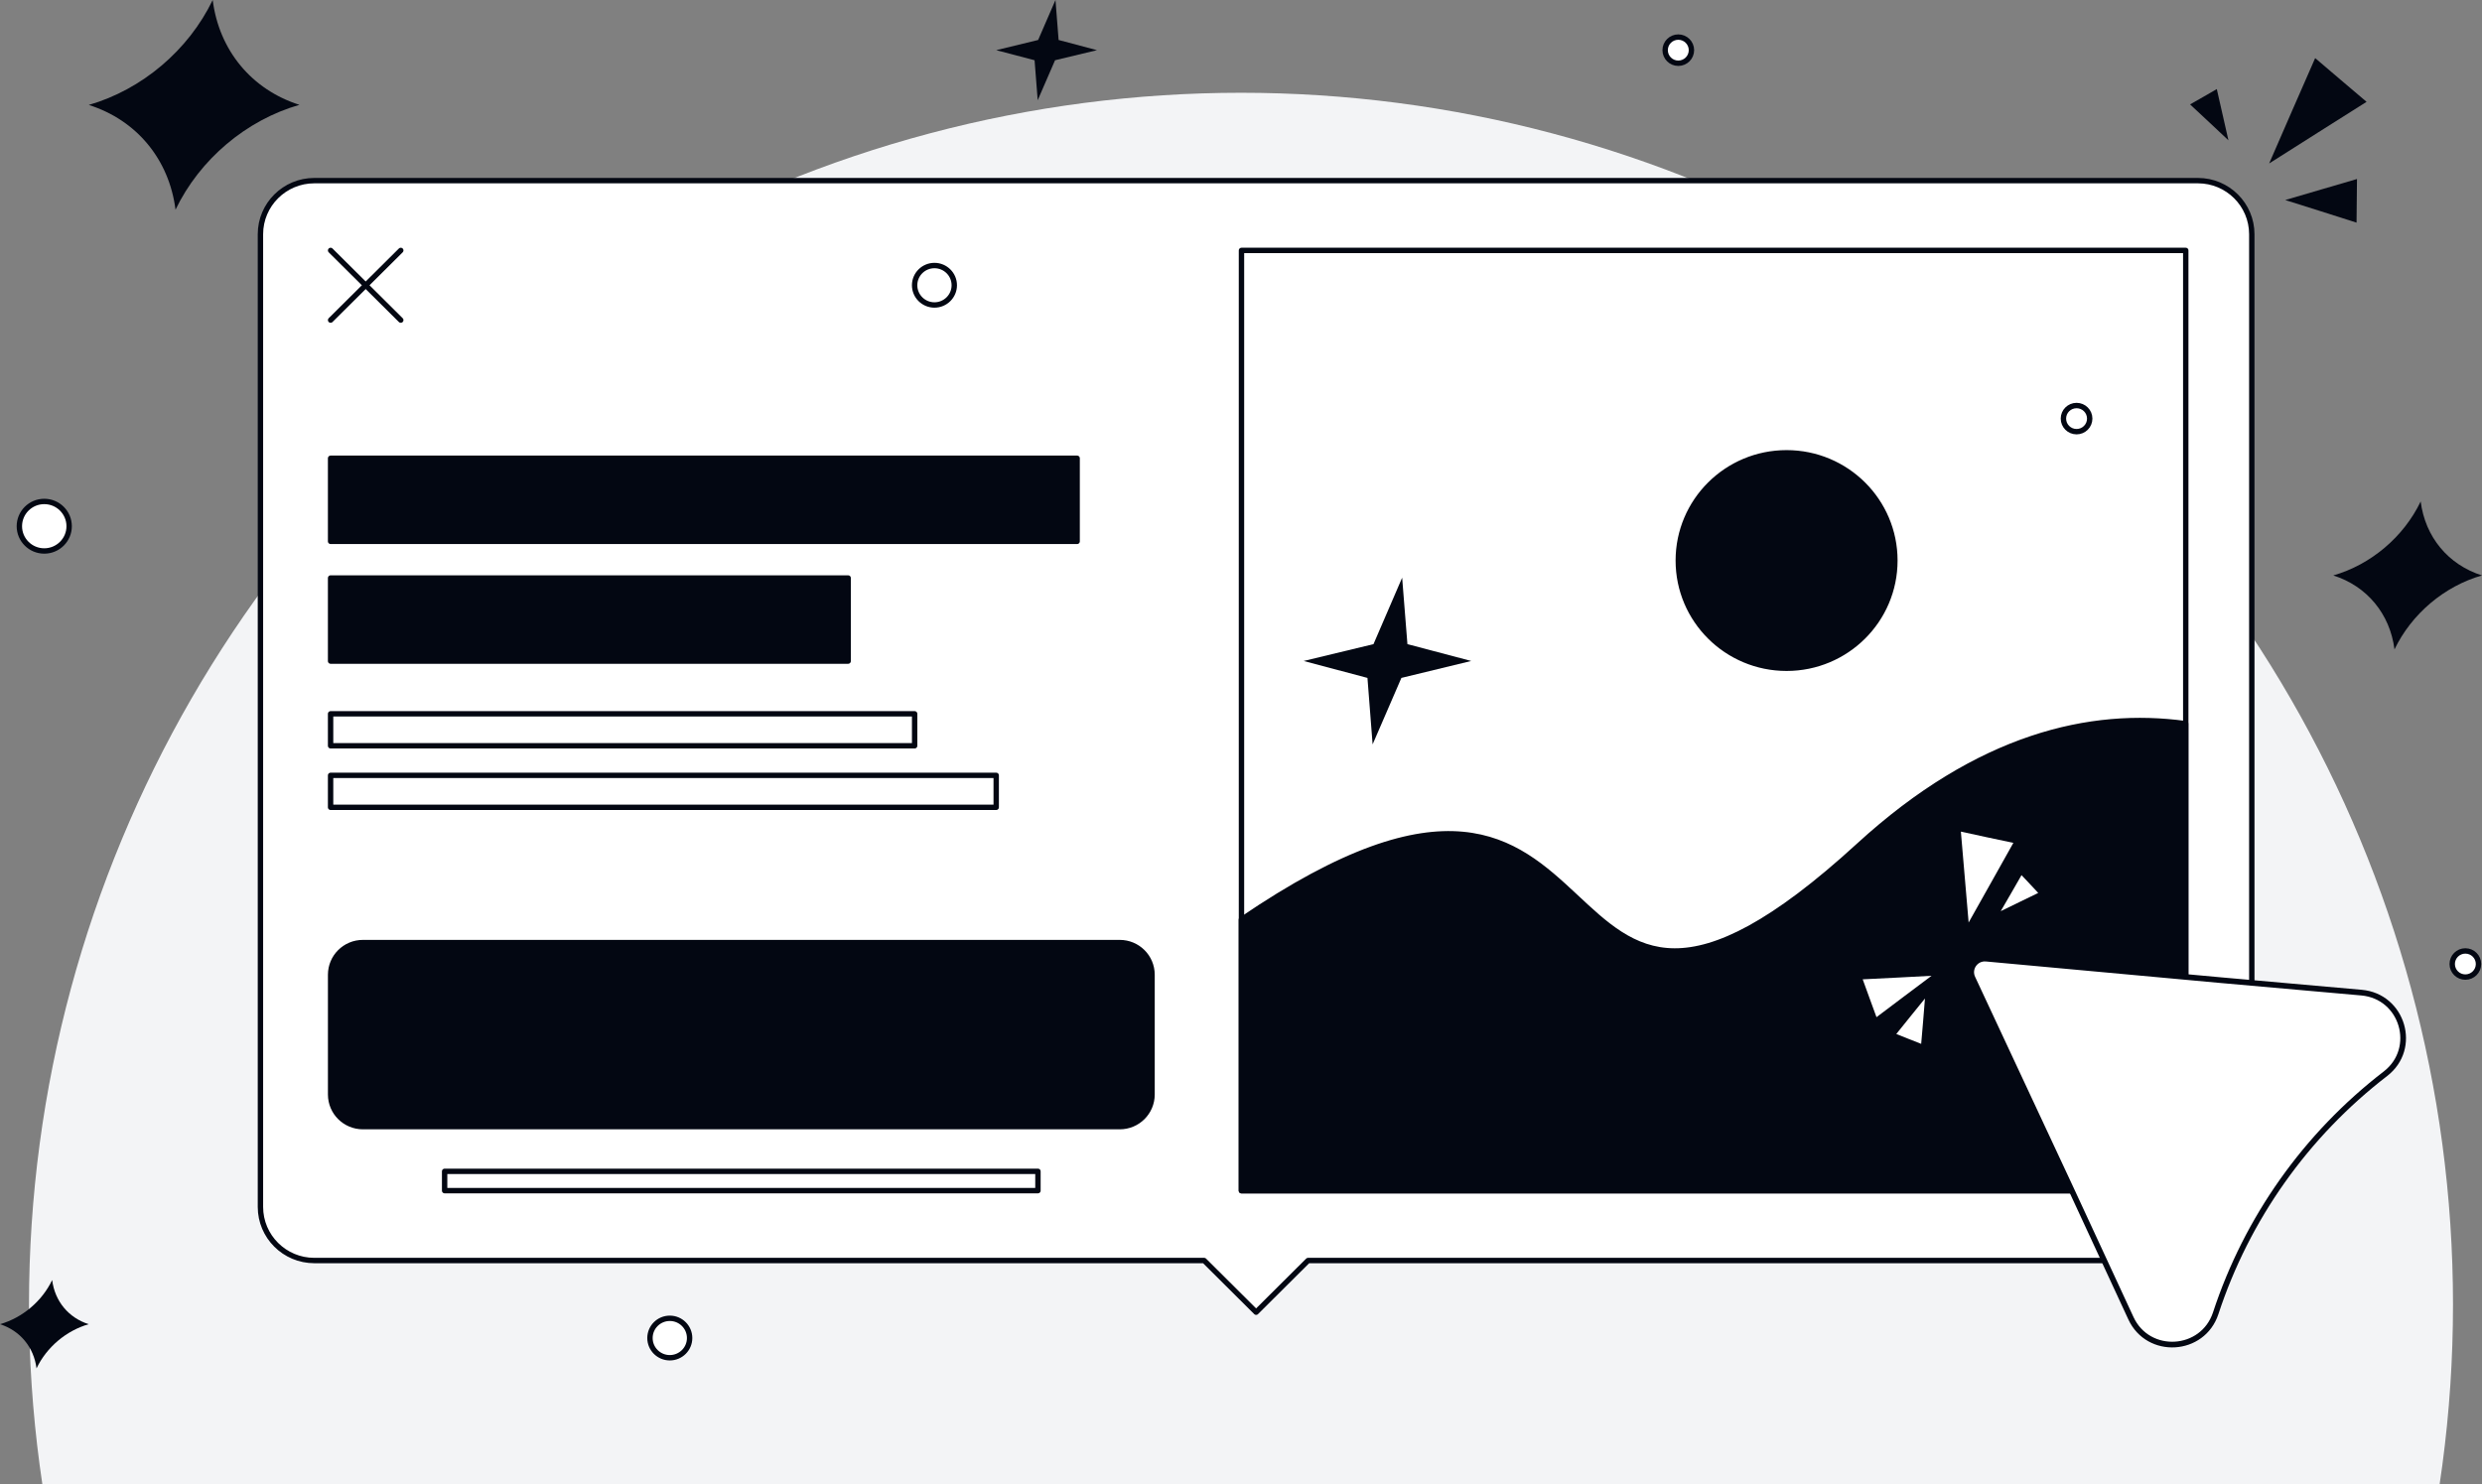
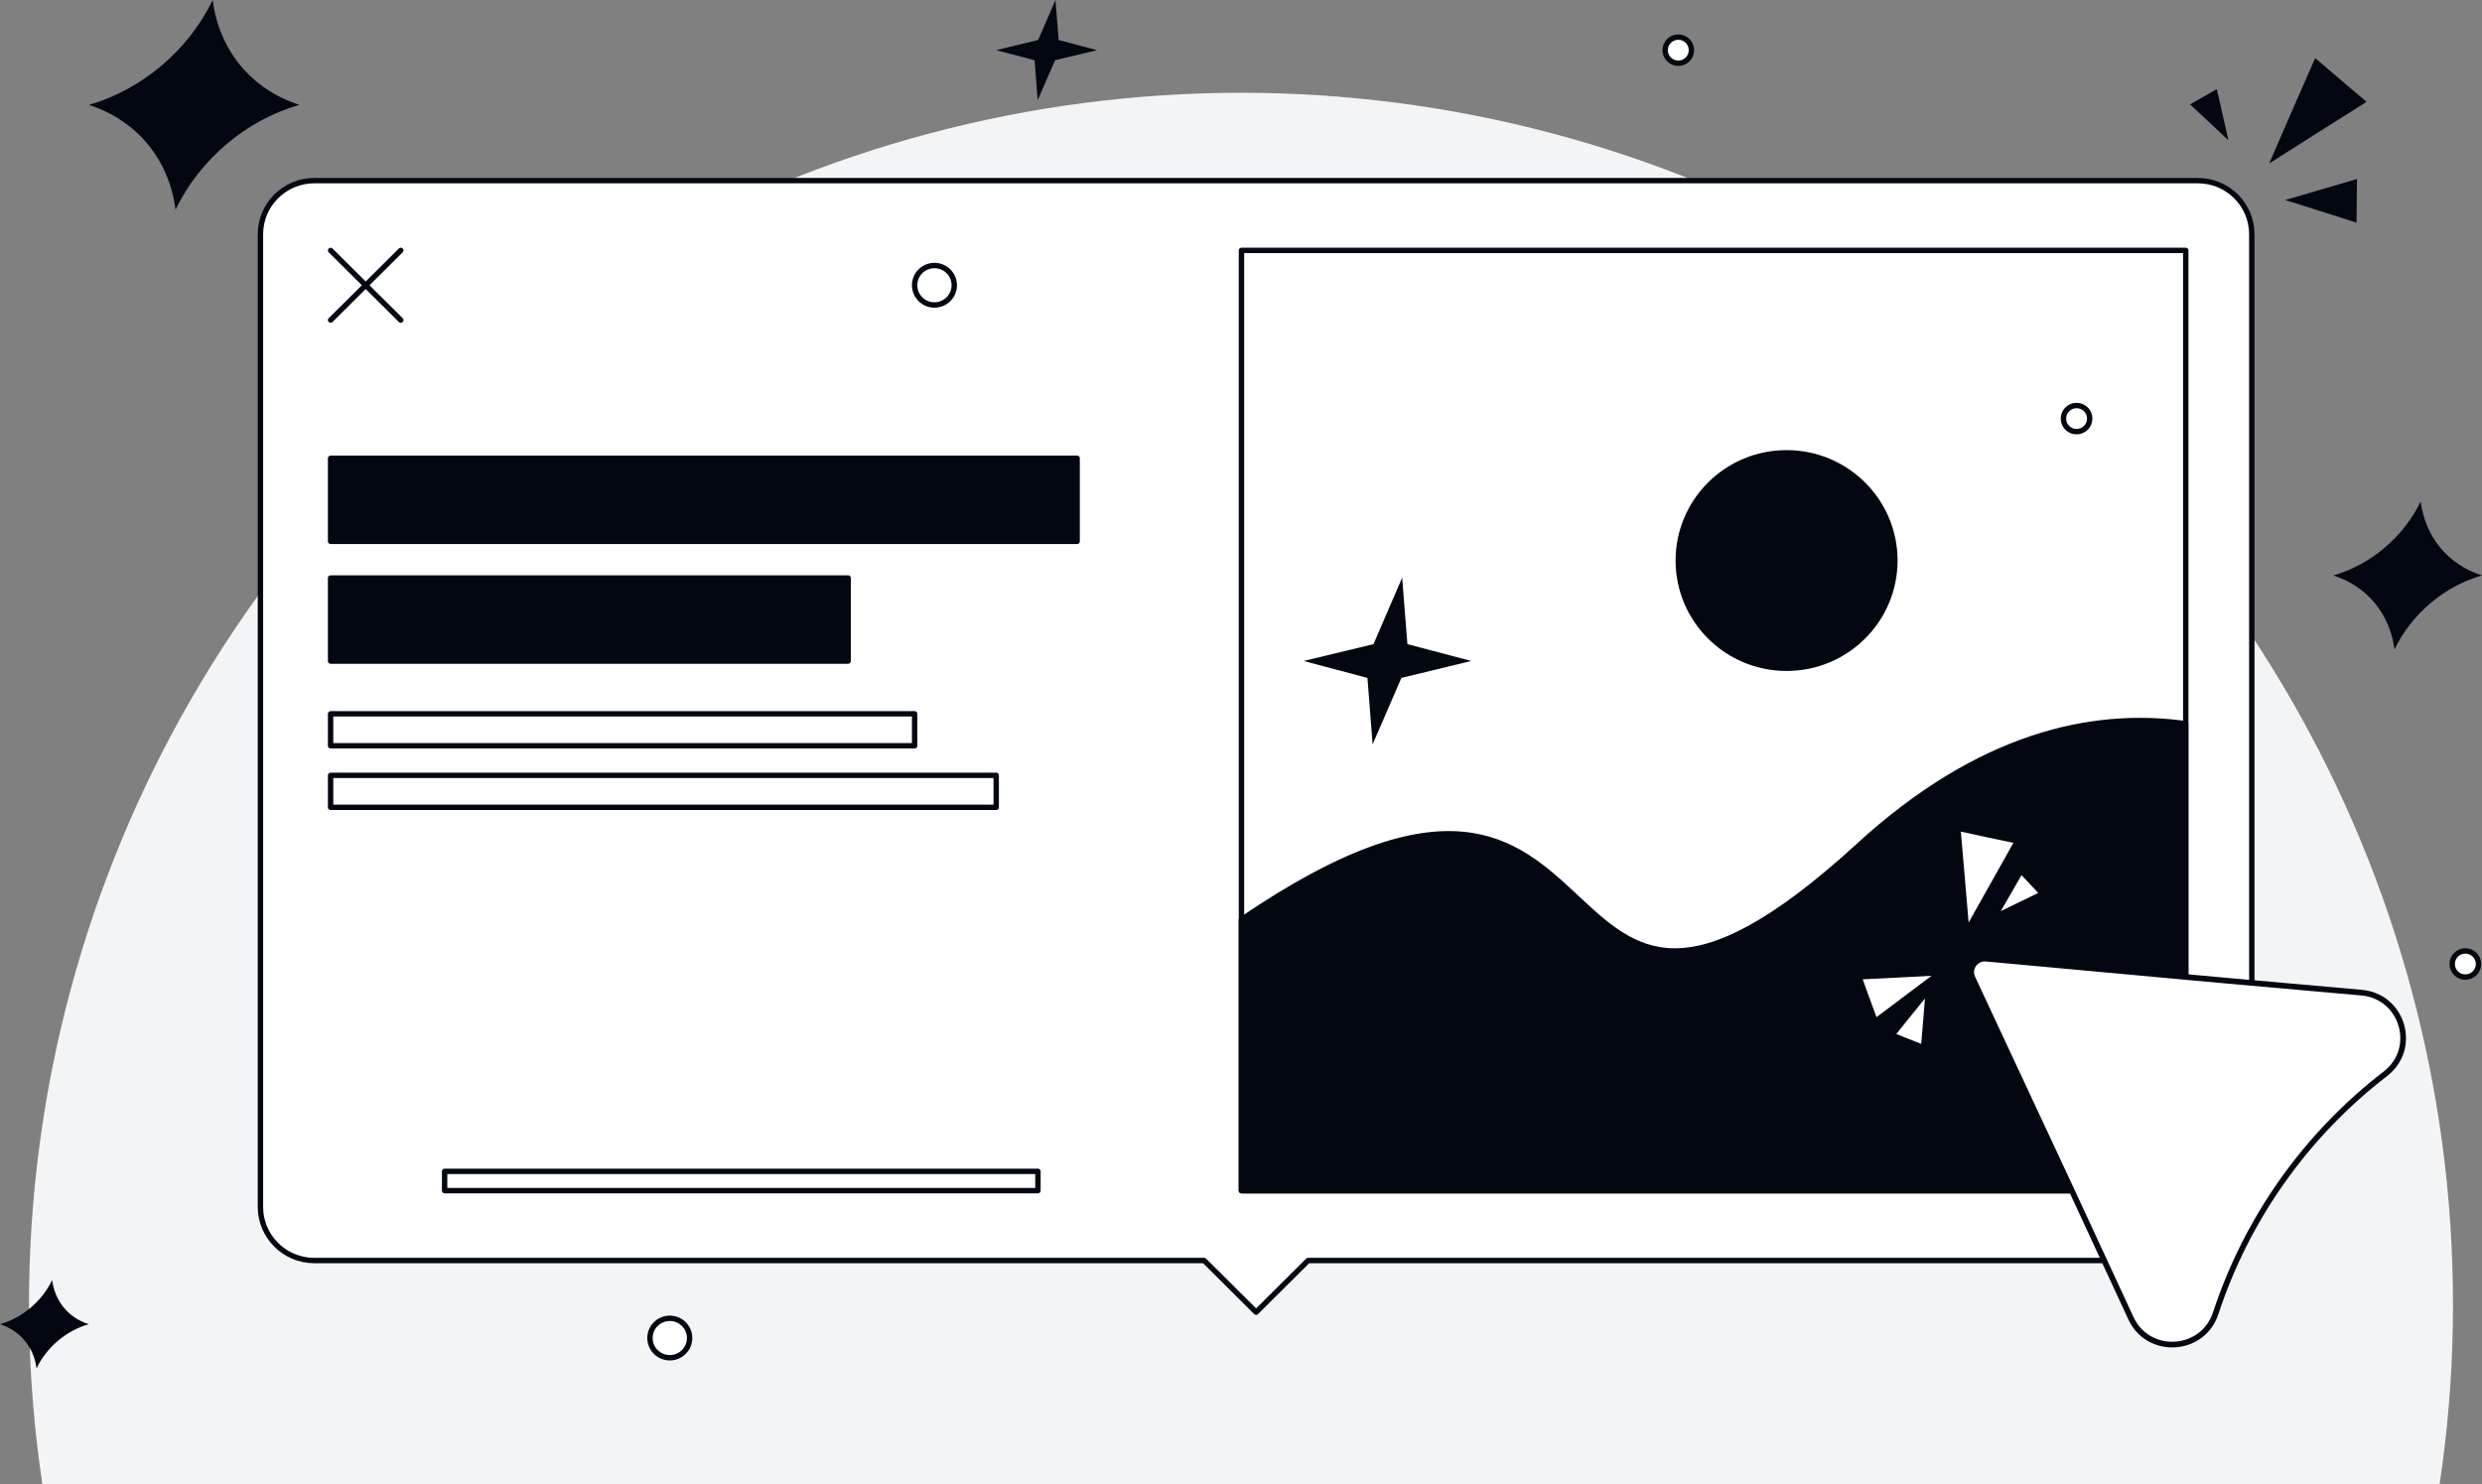
<svg xmlns="http://www.w3.org/2000/svg" width="428" height="256" viewBox="0 0 428 256" fill="none">
  <rect x="0" y="0" width="428" height="256" fill="#808080" stroke="none" />
  <circle cx="214" cy="225" r="209" fill="#F3F4F6" />
  <path d="M379.013 31.153H54.201C49.072 31.153 44.91 35.295 44.91 40.397V208.158C44.91 213.26 49.072 217.402 54.201 217.402H207.65L216.607 226.313L225.563 217.402H379.013C384.141 217.402 388.304 213.26 388.304 208.158V40.397C388.304 35.295 384.141 31.153 379.013 31.153Z" fill="white" stroke="#030712" stroke-width="0.928" stroke-miterlimit="10" stroke-linecap="round" stroke-linejoin="round" />
  <path d="M57.012 43.19L69.109 55.207" stroke="#030712" stroke-width="0.928" stroke-miterlimit="10" stroke-linecap="round" stroke-linejoin="round" />
  <path d="M69.109 43.19L57.012 55.207" stroke="#030712" stroke-width="0.928" stroke-miterlimit="10" stroke-linecap="round" stroke-linejoin="round" />
  <path d="M376.915 43.19H214.082V205.366H376.915V43.19Z" stroke="#030712" stroke-width="0.928" stroke-miterlimit="10" stroke-linecap="round" stroke-linejoin="round" />
  <path d="M214.081 158.611C284.86 110.339 261.075 200.283 320.537 145.836C341.163 126.959 360.469 122.541 376.896 124.815V205.349H214.062V158.611H214.081Z" fill="#030712" stroke="#030712" stroke-width="0.928" stroke-miterlimit="10" stroke-linecap="round" stroke-linejoin="round" />
  <path d="M308.081 115.256C318.395 115.256 326.756 106.937 326.756 96.675C326.756 86.413 318.395 78.095 308.081 78.095C297.767 78.095 289.406 86.413 289.406 96.675C289.406 106.937 297.767 115.256 308.081 115.256Z" fill="#030712" stroke="#030712" stroke-width="0.928" stroke-miterlimit="10" stroke-linecap="round" stroke-linejoin="round" />
  <path d="M157.722 123.113H57.008V128.623H157.722V123.113Z" fill="white" stroke="#030712" stroke-width="0.928" stroke-miterlimit="10" stroke-linecap="round" stroke-linejoin="round" />
  <path d="M171.788 133.727H57.008V139.236H171.788V133.727Z" fill="white" stroke="#030712" stroke-width="0.928" stroke-miterlimit="10" stroke-linecap="round" stroke-linejoin="round" />
  <path d="M185.743 79.039H57.008V93.367H185.743V79.039Z" fill="#030712" stroke="#030712" stroke-width="0.928" stroke-miterlimit="10" stroke-linecap="round" stroke-linejoin="round" />
  <path d="M146.257 99.689H57.008V114.018H146.257V99.689Z" fill="#030712" stroke="#030712" stroke-width="0.928" stroke-miterlimit="10" stroke-linecap="round" stroke-linejoin="round" />
-   <path d="M193.087 162.566H62.586C59.502 162.566 57.012 165.044 57.012 168.113V188.764C57.012 191.833 59.502 194.31 62.586 194.31H193.087C196.172 194.31 198.661 191.833 198.661 188.764V168.113C198.661 165.044 196.172 162.566 193.087 162.566Z" fill="#030712" stroke="#030712" stroke-width="0.928" stroke-miterlimit="10" stroke-linecap="round" stroke-linejoin="round" />
  <path d="M178.984 202.021H76.672V205.349H178.984V202.021Z" fill="white" stroke="#030712" stroke-width="0.928" stroke-miterlimit="10" stroke-linecap="round" stroke-linejoin="round" />
  <path d="M391.297 28.192L395.255 19.096L399.231 10.019L403.654 13.79L408.095 17.562L399.696 22.868L391.297 28.192Z" fill="#030712" />
  <path d="M394.066 34.498L400.254 32.686L406.442 30.874L406.405 34.627L406.368 38.399L400.217 36.439L394.066 34.498Z" fill="#030712" />
  <path d="M384.275 24.199L380.968 21.093L377.66 18.005L379.964 16.692L382.268 15.361L383.272 19.78L384.275 24.199Z" fill="#030712" />
  <path d="M36.678 0C37.774 8.671 43.386 15.456 51.636 18.081C42.457 20.707 34.429 27.492 30.267 36.163C29.171 27.492 23.559 20.707 15.309 18.1C24.47 15.456 32.497 8.671 36.678 0Z" fill="#030712" />
  <path d="M417.425 86.487C418.206 92.607 422.164 97.395 427.998 99.244C421.513 101.093 415.846 105.881 412.91 112.001C412.13 105.881 408.172 101.093 402.355 99.244C408.822 97.395 414.489 92.607 417.425 86.487Z" fill="#030712" />
  <path d="M8.994 220.766C9.458 224.426 11.818 227.273 15.293 228.383C11.428 229.492 8.046 232.339 6.299 236C5.835 232.358 3.475 229.492 0 228.383C3.865 227.273 7.247 224.426 8.994 220.766Z" fill="#030712" />
  <path d="M241.789 99.632L242.699 111.094L253.7 113.997L241.658 116.918L236.697 128.381L235.805 116.918L224.805 113.997L236.846 111.094L241.789 99.632Z" fill="#030712" />
  <path d="M182.009 0L182.548 6.896L189.163 8.652L181.935 10.39L178.943 17.286L178.404 10.39L171.789 8.652L179.017 6.896L182.009 0Z" fill="#030712" />
  <path d="M340.14 168.664C339.378 167.019 340.679 165.17 342.5 165.337L382.804 169.034L407.221 171.197C414.356 171.826 416.995 180.83 411.346 185.193C397.651 195.731 387.449 210.133 382.079 226.495C379.849 233.262 370.447 233.816 367.455 227.345L357.198 205.197L340.14 168.664Z" fill="white" stroke="#030712" stroke-width="0.979" stroke-miterlimit="10" stroke-linecap="round" stroke-linejoin="round" />
  <path d="M339.475 159.106L343.34 152.228L347.186 145.369L342.652 144.408L338.137 143.428L338.806 151.267L339.475 159.106Z" fill="white" />
  <path d="M333.081 168.293L327.135 168.607L321.207 168.903L322.396 172.175L323.586 175.429L328.324 171.861L333.081 168.293Z" fill="white" />
  <path d="M331.943 172.213L329.471 175.263L327 178.332L329.137 179.183L331.292 180.033L331.627 176.132L331.943 172.213Z" fill="white" />
  <path d="M345.008 157.146L348.241 155.574L351.474 154.003L350.044 152.468L348.594 150.934L346.81 154.04L345.008 157.146Z" fill="white" />
-   <path d="M7.632 95.027C10.003 95.027 11.925 93.115 11.925 90.756C11.925 88.397 10.003 86.485 7.632 86.485C5.262 86.485 3.34 88.397 3.34 90.756C3.34 93.115 5.262 95.027 7.632 95.027Z" fill="white" stroke="#030712" stroke-width="0.928" stroke-miterlimit="10" stroke-linecap="round" stroke-linejoin="round" />
  <path d="M161.138 52.599C163.026 52.599 164.557 51.075 164.557 49.197C164.557 47.318 163.026 45.795 161.138 45.795C159.25 45.795 157.719 47.318 157.719 49.197C157.719 51.075 159.25 52.599 161.138 52.599Z" fill="white" stroke="#030712" stroke-width="0.928" stroke-miterlimit="10" stroke-linecap="round" stroke-linejoin="round" />
  <path d="M115.501 234.17C117.389 234.17 118.92 232.647 118.92 230.768C118.92 228.889 117.389 227.366 115.501 227.366C113.613 227.366 112.082 228.889 112.082 230.768C112.082 232.647 113.613 234.17 115.501 234.17Z" fill="white" stroke="#030712" stroke-width="0.928" stroke-miterlimit="10" stroke-linecap="round" stroke-linejoin="round" />
  <path d="M425.13 168.517C426.382 168.517 427.397 167.507 427.397 166.261C427.397 165.016 426.382 164.006 425.13 164.006C423.878 164.006 422.863 165.016 422.863 166.261C422.863 167.507 423.878 168.517 425.13 168.517Z" fill="white" stroke="#030712" stroke-width="0.928" stroke-miterlimit="10" stroke-linecap="round" stroke-linejoin="round" />
  <path d="M358.087 74.451C359.339 74.451 360.354 73.441 360.354 72.195C360.354 70.949 359.339 69.939 358.087 69.939C356.835 69.939 355.82 70.949 355.82 72.195C355.82 73.441 356.835 74.451 358.087 74.451Z" fill="white" stroke="#030712" stroke-width="0.928" stroke-miterlimit="10" stroke-linecap="round" stroke-linejoin="round" />
  <path d="M289.408 10.908C290.66 10.908 291.675 9.898 291.675 8.652C291.675 7.406 290.66 6.396 289.408 6.396C288.156 6.396 287.141 7.406 287.141 8.652C287.141 9.898 288.156 10.908 289.408 10.908Z" fill="white" stroke="#030712" stroke-width="0.928" stroke-miterlimit="10" stroke-linecap="round" stroke-linejoin="round" />
</svg>